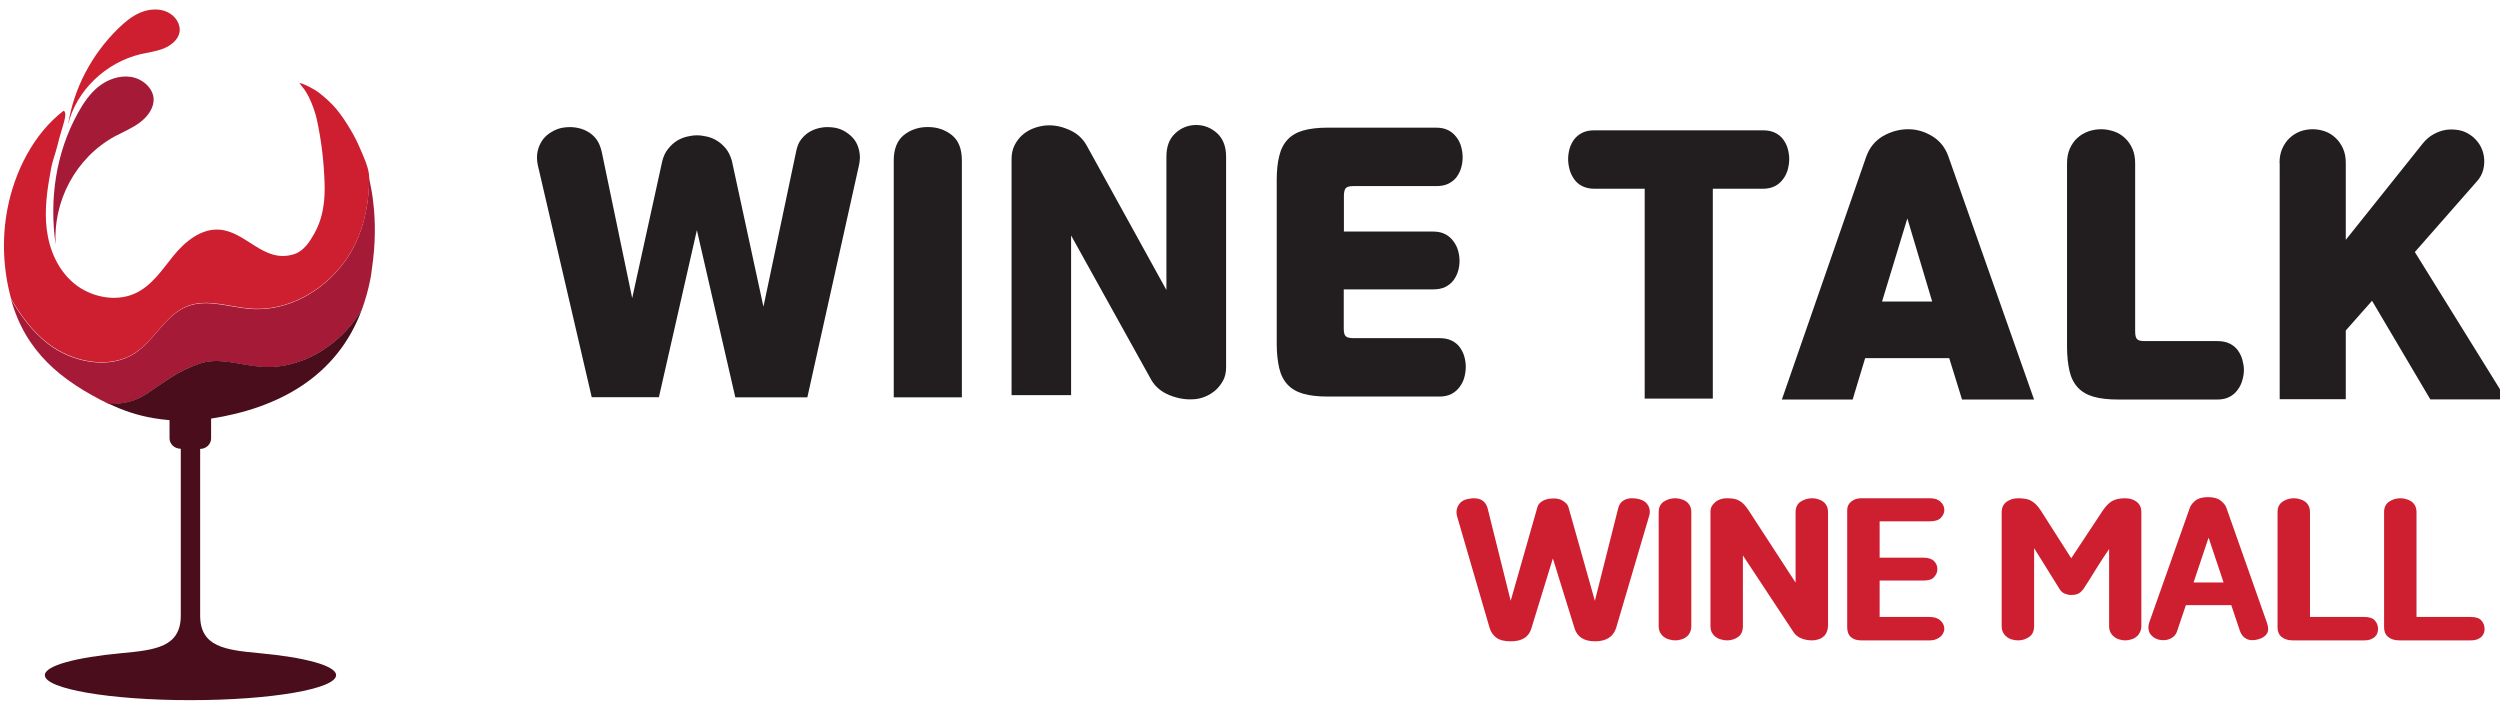
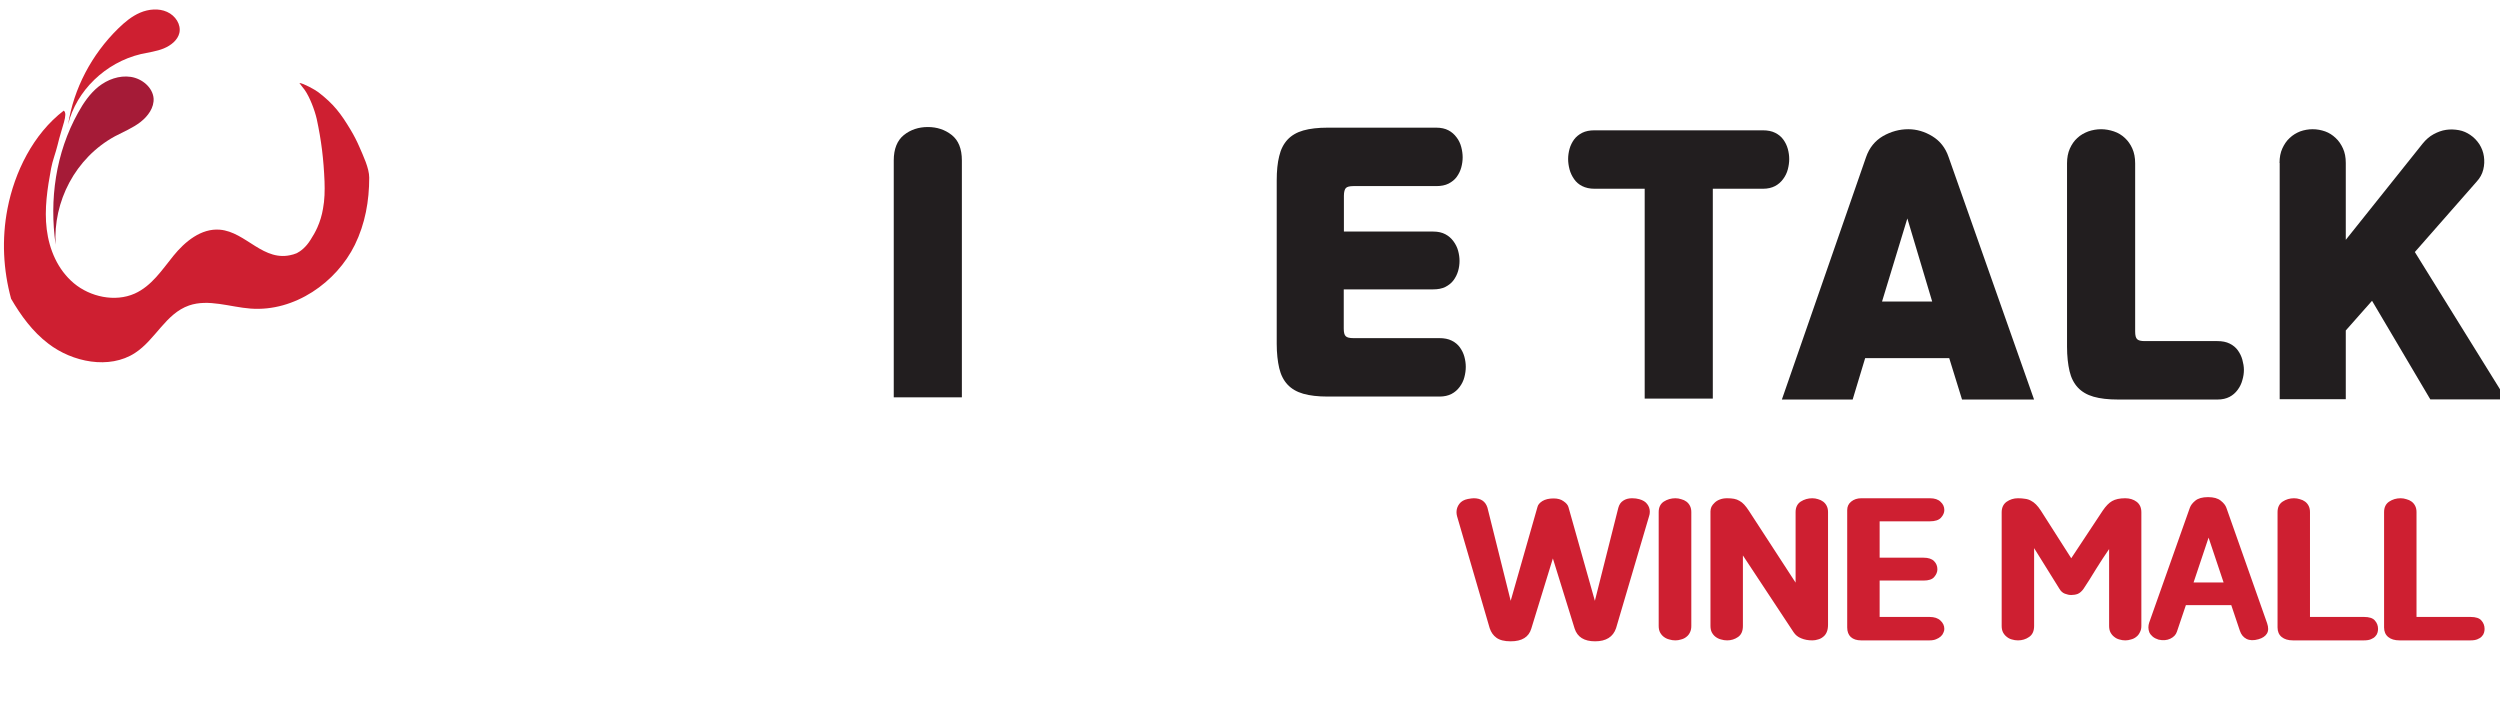
<svg xmlns="http://www.w3.org/2000/svg" width="160" height="45" viewBox="0 0 160 45" fill="none">
-   <path d="M48.86 19.63L50.95 9.71C51.01 9.38 51.12 9.11 51.29 8.9C51.46 8.69 51.65 8.52 51.88 8.4C52.1 8.28 52.35 8.2 52.61 8.16C52.87 8.12 53.14 8.13 53.41 8.17C53.66 8.21 53.9 8.3 54.12 8.44C54.34 8.58 54.53 8.74 54.68 8.94C54.83 9.14 54.93 9.38 54.99 9.66C55.05 9.94 55.05 10.23 54.98 10.55L51.67 25.43H47.06L44.6 14.73L42.17 25.42H37.87L34.42 10.57C34.35 10.24 34.35 9.94 34.41 9.67C34.47 9.4 34.58 9.16 34.73 8.95C34.88 8.74 35.08 8.57 35.31 8.44C35.54 8.3 35.78 8.21 36.03 8.17C36.3 8.13 36.56 8.12 36.83 8.16C37.09 8.2 37.34 8.27 37.57 8.4C37.8 8.52 38 8.69 38.16 8.9C38.32 9.11 38.43 9.38 38.51 9.71L40.46 19.08L42.39 10.29C42.47 9.98 42.6 9.71 42.78 9.5C42.95 9.29 43.14 9.12 43.34 9C43.54 8.88 43.76 8.79 43.98 8.74C44.2 8.69 44.41 8.66 44.61 8.66C44.81 8.66 45.01 8.69 45.24 8.74C45.47 8.79 45.68 8.88 45.88 9C46.08 9.12 46.27 9.29 46.45 9.5C46.62 9.71 46.75 9.98 46.84 10.29L48.86 19.63Z" fill="#221E1F" />
  <path d="M57.2 10.27C57.2 9.53 57.42 8.99 57.85 8.64C58.28 8.3 58.79 8.13 59.38 8.13C59.97 8.13 60.48 8.3 60.91 8.64C61.34 8.98 61.56 9.52 61.56 10.27V25.43H57.2V10.27Z" fill="#221E1F" />
-   <path d="M74.65 18.56V10.03C74.65 9.37 74.84 8.87 75.23 8.52C75.61 8.17 76.06 8 76.56 8C77.06 8 77.51 8.18 77.89 8.52C78.27 8.87 78.47 9.37 78.47 10.03V23.5C78.47 23.83 78.41 24.11 78.28 24.35C78.15 24.59 77.99 24.8 77.8 24.97C77.6 25.14 77.38 25.28 77.14 25.38C76.9 25.48 76.65 25.54 76.42 25.55C75.92 25.59 75.4 25.51 74.87 25.3C74.34 25.09 73.94 24.76 73.68 24.31L68.55 15.07V25.29H64.74V10.18C64.74 9.85 64.8 9.56 64.93 9.3C65.06 9.04 65.22 8.83 65.42 8.65C65.62 8.47 65.85 8.33 66.1 8.23C66.35 8.13 66.6 8.07 66.83 8.04C67.33 7.98 67.84 8.06 68.36 8.28C68.88 8.49 69.27 8.83 69.53 9.28L74.65 18.56Z" fill="#221E1F" />
  <path d="M86.01 14.82H91.73C92.04 14.82 92.29 14.88 92.5 14.99C92.71 15.1 92.88 15.25 93.02 15.44C93.16 15.63 93.26 15.83 93.32 16.05C93.38 16.27 93.41 16.49 93.41 16.7C93.41 16.91 93.38 17.13 93.32 17.34C93.26 17.55 93.16 17.75 93.03 17.93C92.9 18.11 92.72 18.25 92.51 18.36C92.29 18.47 92.03 18.52 91.72 18.52H86V21.02C86 21.28 86.04 21.44 86.13 21.52C86.21 21.6 86.37 21.64 86.61 21.64H92.12C92.43 21.64 92.69 21.69 92.91 21.8C93.13 21.91 93.3 22.05 93.43 22.23C93.56 22.41 93.66 22.61 93.72 22.83C93.78 23.05 93.81 23.27 93.81 23.48C93.81 23.69 93.78 23.91 93.72 24.14C93.66 24.37 93.56 24.57 93.42 24.76C93.28 24.95 93.11 25.1 92.9 25.21C92.69 25.32 92.43 25.38 92.13 25.38H84.98C84.35 25.38 83.83 25.32 83.41 25.2C82.99 25.08 82.65 24.88 82.4 24.61C82.15 24.34 81.97 23.99 81.87 23.56C81.77 23.13 81.71 22.61 81.71 22V11.55C81.71 10.94 81.76 10.42 81.87 9.99C81.97 9.56 82.15 9.21 82.4 8.94C82.65 8.67 82.99 8.47 83.41 8.35C83.83 8.23 84.35 8.17 84.98 8.17H91.92C92.23 8.17 92.49 8.23 92.7 8.34C92.91 8.45 93.08 8.6 93.22 8.79C93.36 8.97 93.46 9.18 93.52 9.41C93.58 9.64 93.61 9.86 93.61 10.07C93.61 10.28 93.58 10.5 93.52 10.72C93.46 10.94 93.36 11.14 93.23 11.32C93.1 11.5 92.92 11.64 92.71 11.75C92.49 11.86 92.23 11.91 91.92 11.91H86.62C86.38 11.91 86.22 11.95 86.14 12.03C86.06 12.11 86.01 12.28 86.01 12.53V14.82Z" fill="#221E1F" />
  <path d="M105.26 25.51V12.08H102.05C101.74 12.08 101.48 12.02 101.26 11.91C101.04 11.8 100.87 11.65 100.74 11.46C100.61 11.27 100.51 11.07 100.45 10.84C100.39 10.61 100.36 10.39 100.36 10.18C100.36 9.97 100.39 9.75 100.45 9.53C100.51 9.31 100.61 9.11 100.74 8.93C100.87 8.75 101.05 8.61 101.26 8.5C101.48 8.39 101.74 8.34 102.05 8.34H112.82C113.13 8.34 113.39 8.39 113.61 8.5C113.83 8.61 114 8.75 114.13 8.93C114.26 9.11 114.36 9.31 114.42 9.53C114.48 9.75 114.51 9.97 114.51 10.18C114.51 10.39 114.48 10.61 114.42 10.84C114.36 11.07 114.26 11.27 114.12 11.46C113.98 11.65 113.81 11.8 113.6 11.91C113.39 12.02 113.13 12.08 112.83 12.08H109.62V25.51H105.26Z" fill="#221E1F" />
  <path d="M119.43 10.05C119.64 9.45 120 9.01 120.51 8.71C121.02 8.42 121.56 8.27 122.13 8.27C122.66 8.27 123.18 8.42 123.67 8.72C124.16 9.02 124.51 9.46 124.71 10.05L130.18 25.57H125.57L124.75 22.92H119.37L118.57 25.57H114.04L119.43 10.05ZM120.45 19.3H123.66L122.07 13.98L120.45 19.3Z" fill="#221E1F" />
  <path d="M135.56 25.57C134.93 25.57 134.41 25.51 133.99 25.39C133.57 25.27 133.23 25.07 132.98 24.8C132.73 24.53 132.55 24.18 132.45 23.75C132.35 23.32 132.29 22.8 132.29 22.19V10.45C132.29 10.09 132.35 9.78 132.47 9.51C132.59 9.24 132.75 9.01 132.95 8.83C133.15 8.64 133.39 8.51 133.65 8.41C133.91 8.32 134.19 8.27 134.47 8.27C134.75 8.27 135.02 8.32 135.29 8.41C135.56 8.5 135.79 8.64 135.99 8.83C136.19 9.01 136.35 9.24 136.47 9.51C136.59 9.78 136.65 10.09 136.65 10.45V21.21C136.65 21.47 136.69 21.63 136.78 21.71C136.86 21.79 137.02 21.83 137.26 21.83H141.91C142.22 21.83 142.48 21.88 142.7 21.99C142.92 22.1 143.09 22.24 143.22 22.42C143.35 22.6 143.45 22.8 143.51 23.02C143.57 23.24 143.61 23.46 143.61 23.67C143.61 23.88 143.58 24.1 143.51 24.33C143.45 24.56 143.35 24.76 143.21 24.95C143.07 25.14 142.9 25.29 142.69 25.4C142.48 25.51 142.22 25.57 141.92 25.57H135.56Z" fill="#221E1F" />
  <path d="M145.89 10.43C145.89 10.07 145.95 9.76 146.07 9.5C146.19 9.24 146.34 9.01 146.54 8.83C146.74 8.64 146.96 8.51 147.21 8.41C147.46 8.32 147.73 8.27 148.01 8.27C148.29 8.27 148.55 8.32 148.81 8.41C149.06 8.5 149.28 8.64 149.48 8.83C149.68 9.01 149.83 9.24 149.95 9.5C150.07 9.76 150.13 10.07 150.13 10.43V15.35L155.05 9.19C155.26 8.93 155.49 8.73 155.75 8.59C156.01 8.45 156.27 8.35 156.55 8.31C156.82 8.27 157.09 8.28 157.37 8.33C157.65 8.38 157.88 8.49 158.09 8.63C158.33 8.79 158.52 8.99 158.68 9.23C158.83 9.47 158.93 9.73 158.97 10.01C159.01 10.29 159 10.57 158.93 10.85C158.86 11.14 158.72 11.39 158.51 11.62L154.55 16.13L160.4 25.56H155.54L151.81 19.25L150.13 21.15V25.55H145.9V10.43H145.89Z" fill="#221E1F" />
  <path d="M5 7.21C5.34 6.59 5.75 5.99 6.31 5.54C6.88 5.09 7.63 4.81 8.37 4.92C9.1 5.03 9.77 5.6 9.83 6.29C9.87 6.88 9.48 7.43 8.99 7.81C8.5 8.19 7.91 8.43 7.36 8.72C4.81 10.11 3.39 12.91 3.56 15.66C3.15 12.78 3.56 9.79 5 7.21Z" fill="#A51B37" />
  <path d="M7.57 1.82C7.98 1.42 8.43 1.04 8.97 0.81C9.51 0.58 10.16 0.52 10.69 0.76C11.23 1 11.6 1.57 11.48 2.11C11.37 2.57 10.94 2.91 10.48 3.1C10.02 3.29 9.51 3.35 9.02 3.46C6.74 4 4.88 5.82 4.36 7.96C4.72 5.67 5.86 3.49 7.57 1.82Z" fill="#CE1F31" />
-   <path d="M9.31 25.26C10.62 24.41 11.27 23.79 12.77 23.28C14.02 22.85 15.38 23.38 16.71 23.48C19.37 23.68 21.9 22 23.17 19.79C23.39 19.18 23.57 18.54 23.7 17.88C23.73 17.74 23.75 17.6 23.77 17.46C23.77 17.45 23.77 17.45 23.77 17.44C23.79 17.34 23.8 17.25 23.81 17.15C24.03 15.63 24.04 14.24 23.89 12.97C23.83 12.42 23.73 11.89 23.62 11.39C23.62 12.87 23.36 14.34 22.7 15.69C21.52 18.09 18.86 19.98 16.03 19.77C14.7 19.67 13.34 19.14 12.09 19.57C10.59 20.09 9.94 21.75 8.63 22.61C6.99 23.68 4.62 23.2 3.08 22.01C2.07 21.23 1.33 20.22 0.7 19.14C1.63 22.51 3.9 24.36 6.97 25.86C7.8 25.88 8.62 25.71 9.31 25.26Z" fill="#A51B37" />
-   <path d="M13.51 28.06V26.79C17.83 26.12 21.6 24.09 23.17 19.78C21.9 21.99 19.38 23.67 16.71 23.47C15.38 23.37 14.02 22.84 12.77 23.27C11.27 23.79 10.62 24.4 9.31 25.25C8.62 25.7 7.8 25.87 6.97 25.84C7.86 26.27 8.81 26.59 9.82 26.76C10.16 26.82 10.51 26.86 10.85 26.89V28.05C10.85 28.42 11.17 28.72 11.57 28.72V39.4C11.57 41.41 9.94 41.6 7.8 41.8C4.87 42.07 2.87 42.6 2.87 43.21C2.87 44.09 7.04 44.81 12.19 44.81C17.34 44.81 21.51 44.09 21.51 43.21C21.51 42.6 19.51 42.07 16.58 41.8C14.44 41.6 12.81 41.41 12.81 39.4V28.73C13.19 28.73 13.51 28.43 13.51 28.06Z" fill="#490D1C" />
  <path d="M22.44 8.31C21.81 7.26 21.36 6.66 20.37 5.9C20.16 5.74 19.42 5.33 19.16 5.31C19.26 5.46 19.38 5.59 19.49 5.74C19.83 6.22 20.14 7.05 20.27 7.61C20.57 9.01 20.71 10.18 20.77 11.61C20.79 12.2 20.78 12.79 20.67 13.37C20.6 13.78 20.48 14.18 20.31 14.56C20.19 14.83 20.04 15.09 19.88 15.34C19.57 15.84 19.23 16.08 19 16.2C18.99 16.21 18.97 16.21 18.95 16.22C18.88 16.25 18.82 16.27 18.75 16.29H18.74C16.87 16.83 15.76 14.84 14.07 14.7C12.87 14.6 11.83 15.47 11.1 16.37C10.37 17.27 9.71 18.3 8.62 18.79C7.36 19.35 5.77 19 4.73 18.13C3.69 17.26 3.15 15.97 2.99 14.67C2.83 13.38 3.03 12.07 3.27 10.78C3.36 10.28 3.56 9.8 3.68 9.3C3.97 8.07 4.37 7.3 4.08 7.08C2.12 8.58 0.93 11.02 0.48 13.35C0.1 15.31 0.21 17.28 0.71 19.12C1.34 20.2 2.08 21.22 3.09 21.99C4.63 23.18 7 23.66 8.64 22.59C9.95 21.74 10.6 20.07 12.1 19.55C13.35 19.12 14.71 19.65 16.04 19.75C18.86 19.96 21.53 18.07 22.71 15.67C23.37 14.32 23.63 12.86 23.63 11.37C23.63 10.76 23.24 9.96 23 9.4C22.84 9.03 22.65 8.66 22.44 8.31Z" fill="#CE1F31" />
  <path d="M103.428 40.204C103.236 40.764 102.788 41.044 102.084 41.044C101.388 41.044 100.952 40.772 100.776 40.228L99.384 35.74L98.004 40.228C97.844 40.772 97.404 41.044 96.684 41.044C96.284 41.044 95.98 40.968 95.772 40.816C95.572 40.672 95.428 40.468 95.34 40.204L93.252 33.04C93.228 32.952 93.216 32.864 93.216 32.776C93.216 32.584 93.276 32.408 93.396 32.248C93.516 32.088 93.696 31.984 93.936 31.936C94.112 31.904 94.24 31.888 94.32 31.888C94.776 31.888 95.068 32.088 95.196 32.488L96.684 38.452L98.4 32.44C98.432 32.304 98.536 32.18 98.712 32.068C98.896 31.956 99.136 31.9 99.432 31.9C99.696 31.9 99.908 31.96 100.068 32.08C100.236 32.192 100.34 32.316 100.38 32.452L102.072 38.452L103.572 32.5C103.628 32.292 103.732 32.14 103.884 32.044C104.036 31.94 104.224 31.888 104.448 31.888C104.624 31.888 104.78 31.908 104.916 31.948C105.148 32.012 105.316 32.116 105.42 32.26C105.532 32.404 105.588 32.568 105.588 32.752C105.588 32.856 105.572 32.952 105.54 33.04L103.428 40.204ZM106.156 40.06V32.776C106.156 32.472 106.264 32.248 106.48 32.104C106.704 31.96 106.952 31.888 107.224 31.888C107.352 31.888 107.476 31.908 107.596 31.948C107.724 31.98 107.836 32.032 107.932 32.104C108.028 32.176 108.104 32.268 108.16 32.38C108.216 32.492 108.244 32.624 108.244 32.776V40.06C108.244 40.22 108.216 40.356 108.16 40.468C108.104 40.588 108.028 40.684 107.932 40.756C107.836 40.836 107.724 40.892 107.596 40.924C107.476 40.964 107.352 40.984 107.224 40.984C107.088 40.984 106.956 40.964 106.828 40.924C106.7 40.892 106.584 40.836 106.48 40.756C106.384 40.684 106.304 40.588 106.24 40.468C106.184 40.356 106.156 40.22 106.156 40.06ZM116.994 39.976C116.994 40.168 116.966 40.328 116.91 40.456C116.854 40.584 116.778 40.684 116.682 40.756C116.586 40.836 116.478 40.892 116.358 40.924C116.238 40.964 116.114 40.984 115.986 40.984C115.722 40.984 115.486 40.94 115.278 40.852C115.07 40.772 114.906 40.64 114.786 40.456L111.546 35.548V40.06C111.546 40.388 111.442 40.624 111.234 40.768C111.026 40.912 110.794 40.984 110.538 40.984C110.402 40.984 110.27 40.964 110.142 40.924C110.014 40.892 109.898 40.836 109.794 40.756C109.698 40.684 109.618 40.588 109.554 40.468C109.498 40.356 109.47 40.22 109.47 40.06V32.728C109.47 32.632 109.49 32.536 109.53 32.44C109.578 32.344 109.646 32.256 109.734 32.176C109.822 32.088 109.93 32.02 110.058 31.972C110.194 31.916 110.354 31.888 110.538 31.888C110.706 31.888 110.854 31.9 110.982 31.924C111.11 31.948 111.226 31.992 111.33 32.056C111.434 32.112 111.534 32.192 111.63 32.296C111.726 32.4 111.826 32.532 111.93 32.692L114.918 37.288V32.776C114.918 32.472 115.026 32.248 115.242 32.104C115.466 31.96 115.714 31.888 115.986 31.888C116.114 31.888 116.238 31.908 116.358 31.948C116.478 31.98 116.586 32.032 116.682 32.104C116.778 32.176 116.854 32.268 116.91 32.38C116.966 32.492 116.994 32.624 116.994 32.776V39.976ZM123.489 39.484C123.793 39.484 124.025 39.56 124.185 39.712C124.353 39.864 124.437 40.044 124.437 40.252C124.437 40.332 124.417 40.412 124.377 40.492C124.345 40.58 124.289 40.66 124.209 40.732C124.129 40.804 124.029 40.864 123.909 40.912C123.797 40.96 123.657 40.984 123.489 40.984H119.109C118.829 40.984 118.609 40.912 118.449 40.768C118.297 40.624 118.221 40.42 118.221 40.156V32.644C118.221 32.42 118.305 32.24 118.473 32.104C118.649 31.96 118.865 31.888 119.121 31.888H123.513C123.817 31.888 124.045 31.964 124.197 32.116C124.357 32.26 124.437 32.436 124.437 32.644C124.437 32.812 124.365 32.976 124.221 33.136C124.077 33.288 123.841 33.364 123.513 33.364H120.297V35.692H123.105C123.409 35.692 123.633 35.764 123.777 35.908C123.921 36.052 123.993 36.228 123.993 36.436C123.993 36.604 123.925 36.768 123.789 36.928C123.661 37.08 123.433 37.156 123.105 37.156H120.297V39.484H123.489ZM134.983 35.14C134.711 35.532 134.431 35.96 134.143 36.424C133.863 36.888 133.595 37.312 133.339 37.696C133.227 37.848 133.107 37.952 132.979 38.008C132.851 38.056 132.711 38.08 132.559 38.08C132.431 38.08 132.295 38.052 132.151 37.996C132.007 37.94 131.891 37.836 131.803 37.684L130.183 35.08V40.06C130.183 40.388 130.075 40.624 129.859 40.768C129.651 40.912 129.415 40.984 129.151 40.984C129.015 40.984 128.883 40.964 128.755 40.924C128.635 40.892 128.527 40.836 128.431 40.756C128.335 40.684 128.255 40.588 128.191 40.468C128.135 40.356 128.107 40.22 128.107 40.06V32.788C128.107 32.492 128.211 32.268 128.419 32.116C128.635 31.964 128.879 31.888 129.151 31.888C129.319 31.888 129.471 31.9 129.607 31.924C129.743 31.94 129.867 31.98 129.979 32.044C130.091 32.1 130.199 32.18 130.303 32.284C130.407 32.388 130.511 32.52 130.615 32.68L132.559 35.728L134.575 32.68C134.775 32.384 134.975 32.18 135.175 32.068C135.383 31.948 135.663 31.888 136.015 31.888C136.303 31.888 136.547 31.964 136.747 32.116C136.947 32.268 137.047 32.492 137.047 32.788V40.06C137.047 40.22 137.015 40.356 136.951 40.468C136.895 40.588 136.819 40.684 136.723 40.756C136.627 40.836 136.515 40.892 136.387 40.924C136.267 40.964 136.143 40.984 136.015 40.984C135.887 40.984 135.759 40.964 135.631 40.924C135.511 40.892 135.403 40.836 135.307 40.756C135.211 40.684 135.131 40.588 135.067 40.468C135.011 40.356 134.983 40.22 134.983 40.06V35.14ZM139.321 40.432C139.257 40.624 139.117 40.772 138.901 40.876C138.685 40.98 138.433 41 138.145 40.936C137.993 40.888 137.869 40.824 137.773 40.744C137.677 40.664 137.605 40.572 137.557 40.468C137.517 40.364 137.497 40.26 137.497 40.156C137.497 40.052 137.513 39.952 137.545 39.856L140.149 32.5C140.205 32.34 140.321 32.188 140.497 32.044C140.681 31.892 140.953 31.816 141.313 31.816C141.673 31.816 141.945 31.892 142.129 32.044C142.313 32.188 142.433 32.34 142.489 32.5L145.093 39.88C145.189 40.16 145.185 40.384 145.081 40.552C144.977 40.72 144.797 40.84 144.541 40.912C144.237 41 143.981 40.992 143.773 40.888C143.573 40.784 143.433 40.612 143.353 40.372L142.801 38.728H139.897L139.321 40.432ZM142.309 37.276L141.349 34.408L140.389 37.276H142.309ZM145.763 32.776C145.763 32.472 145.871 32.248 146.087 32.104C146.303 31.96 146.547 31.888 146.819 31.888C146.947 31.888 147.071 31.908 147.191 31.948C147.319 31.98 147.431 32.032 147.527 32.104C147.623 32.176 147.699 32.268 147.755 32.38C147.811 32.492 147.839 32.624 147.839 32.776V39.484H151.295C151.631 39.484 151.863 39.56 151.991 39.712C152.127 39.864 152.195 40.044 152.195 40.252C152.195 40.332 152.183 40.412 152.159 40.492C152.135 40.58 152.087 40.66 152.015 40.732C151.951 40.804 151.859 40.864 151.739 40.912C151.627 40.96 151.479 40.984 151.295 40.984H146.747C146.443 40.984 146.203 40.912 146.027 40.768C145.851 40.624 145.763 40.42 145.763 40.156V32.776ZM152.581 32.776C152.581 32.472 152.689 32.248 152.905 32.104C153.121 31.96 153.365 31.888 153.637 31.888C153.765 31.888 153.889 31.908 154.009 31.948C154.137 31.98 154.249 32.032 154.345 32.104C154.441 32.176 154.517 32.268 154.573 32.38C154.629 32.492 154.657 32.624 154.657 32.776V39.484H158.113C158.449 39.484 158.681 39.56 158.809 39.712C158.945 39.864 159.013 40.044 159.013 40.252C159.013 40.332 159.001 40.412 158.977 40.492C158.953 40.58 158.905 40.66 158.833 40.732C158.769 40.804 158.677 40.864 158.557 40.912C158.445 40.96 158.297 40.984 158.113 40.984H153.565C153.261 40.984 153.021 40.912 152.845 40.768C152.669 40.624 152.581 40.42 152.581 40.156V32.776Z" fill="#CE1F31" />
</svg>